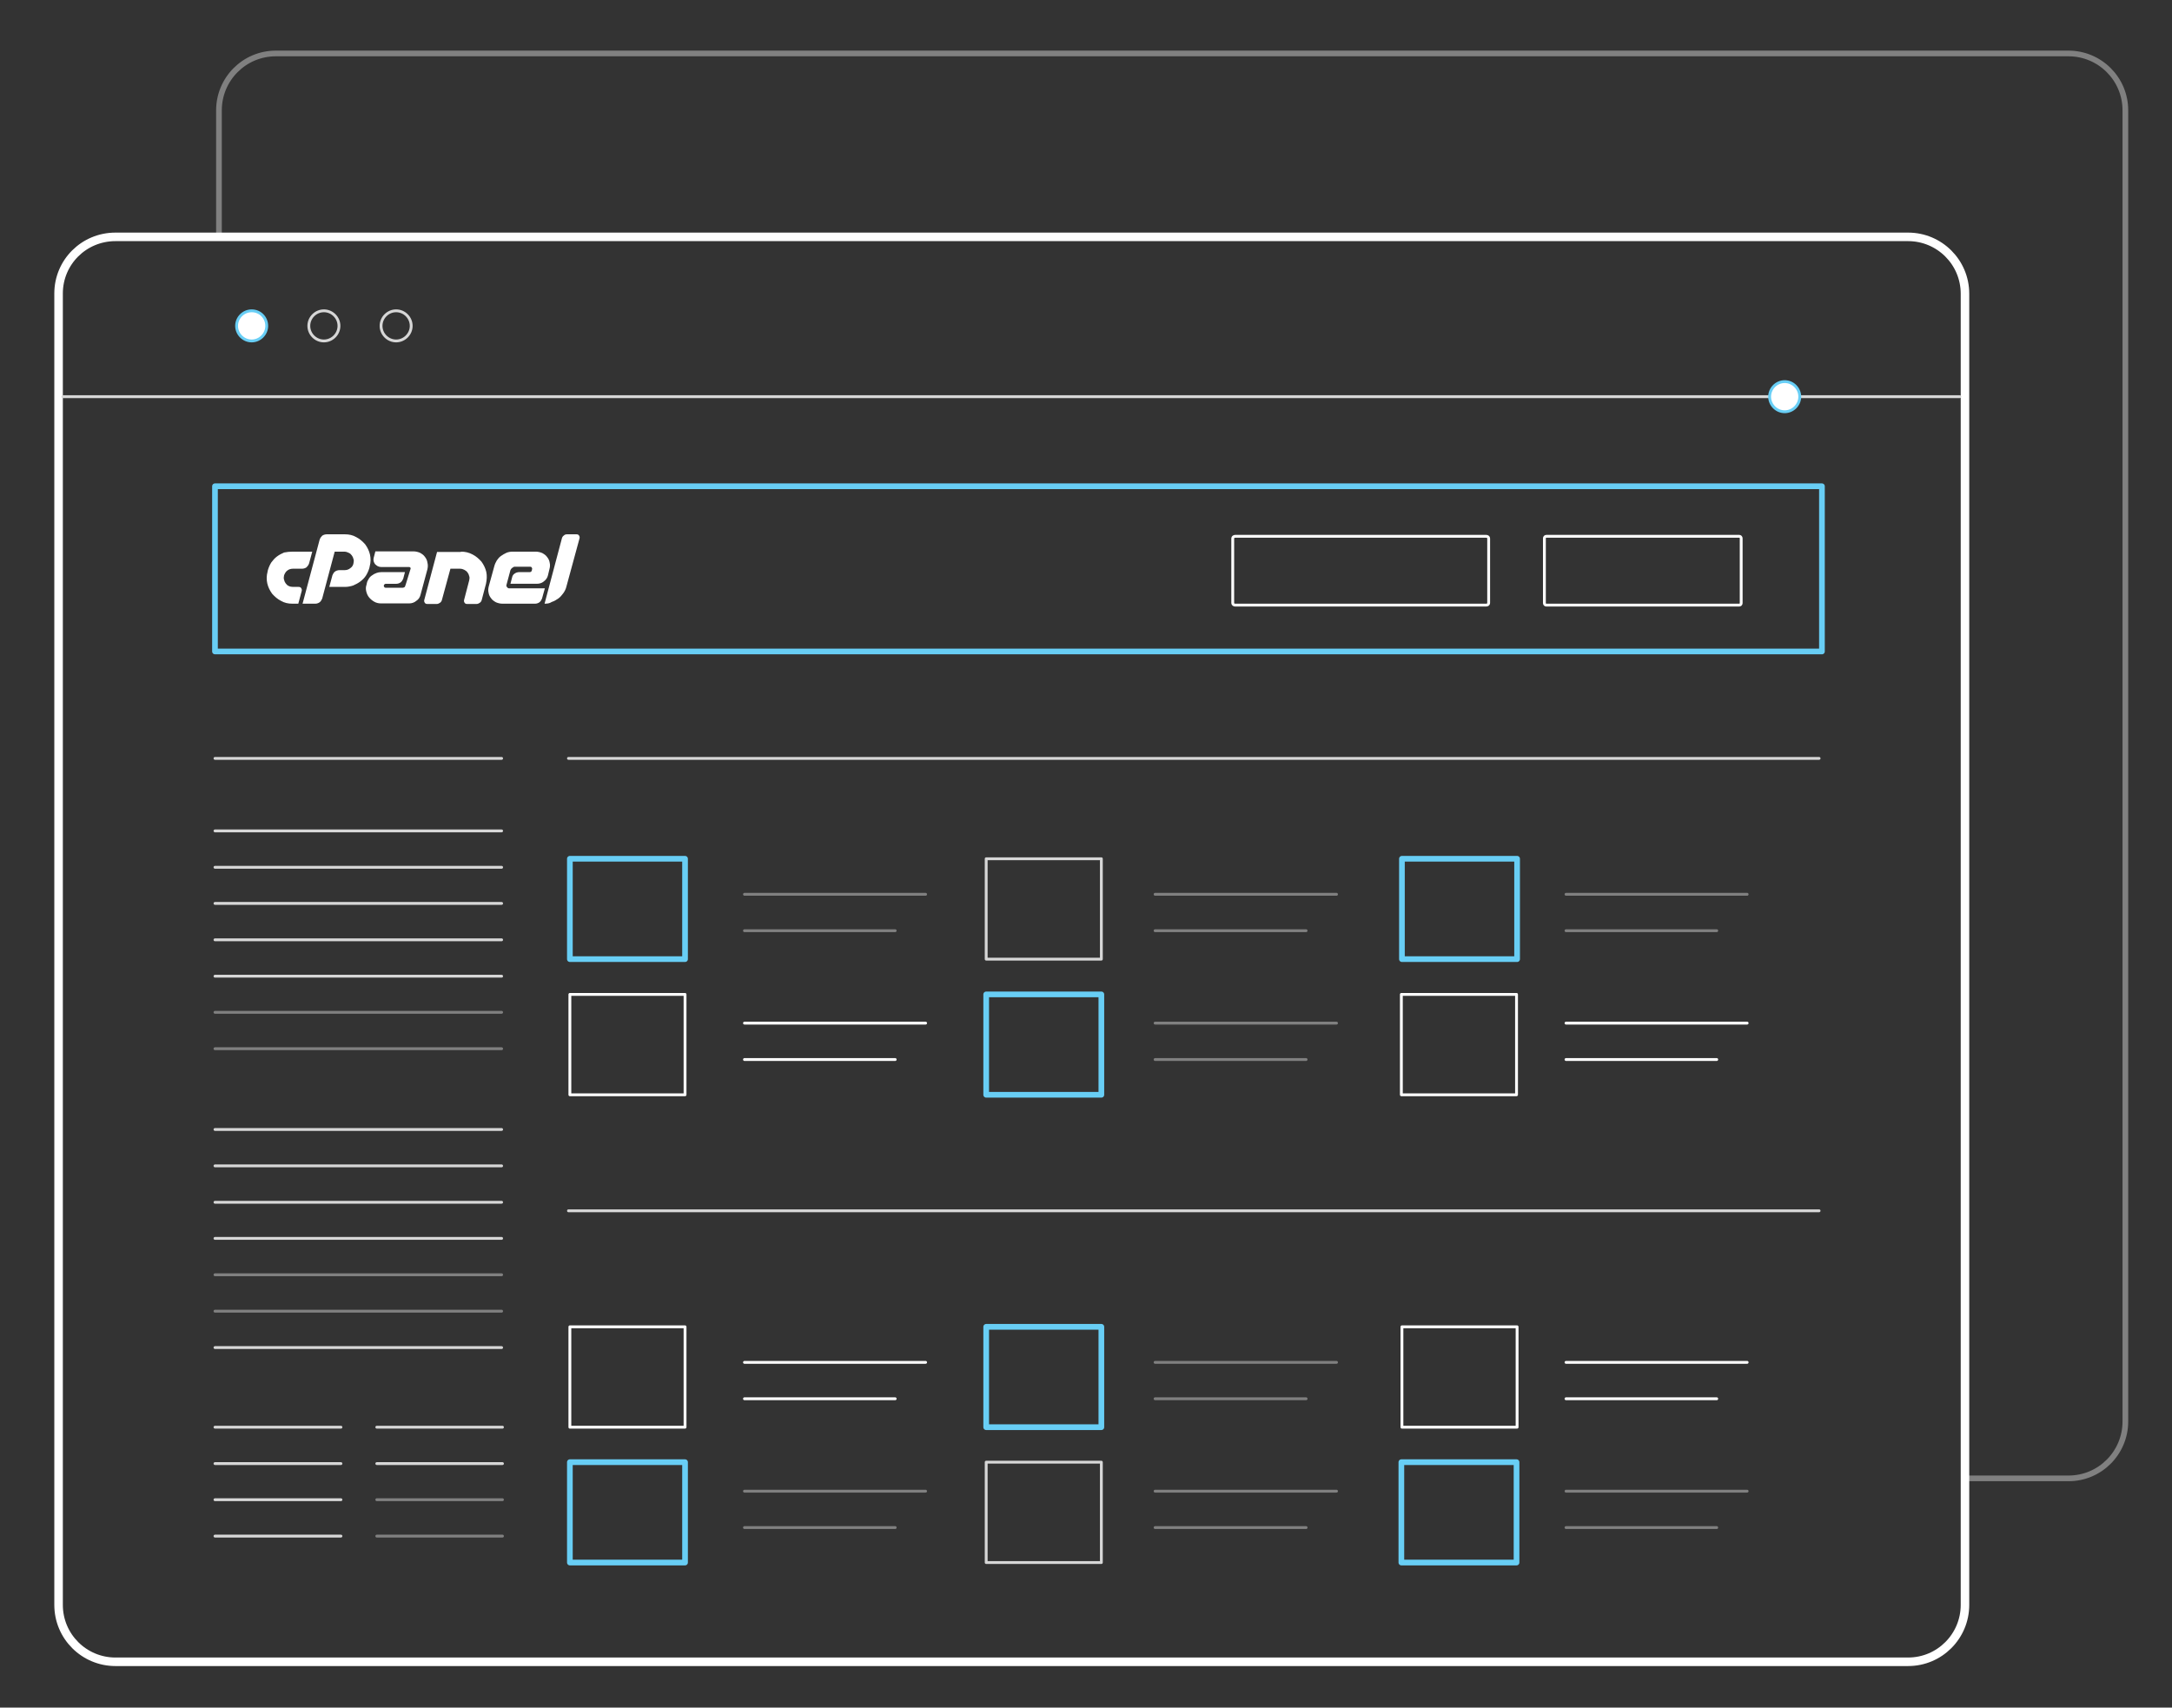
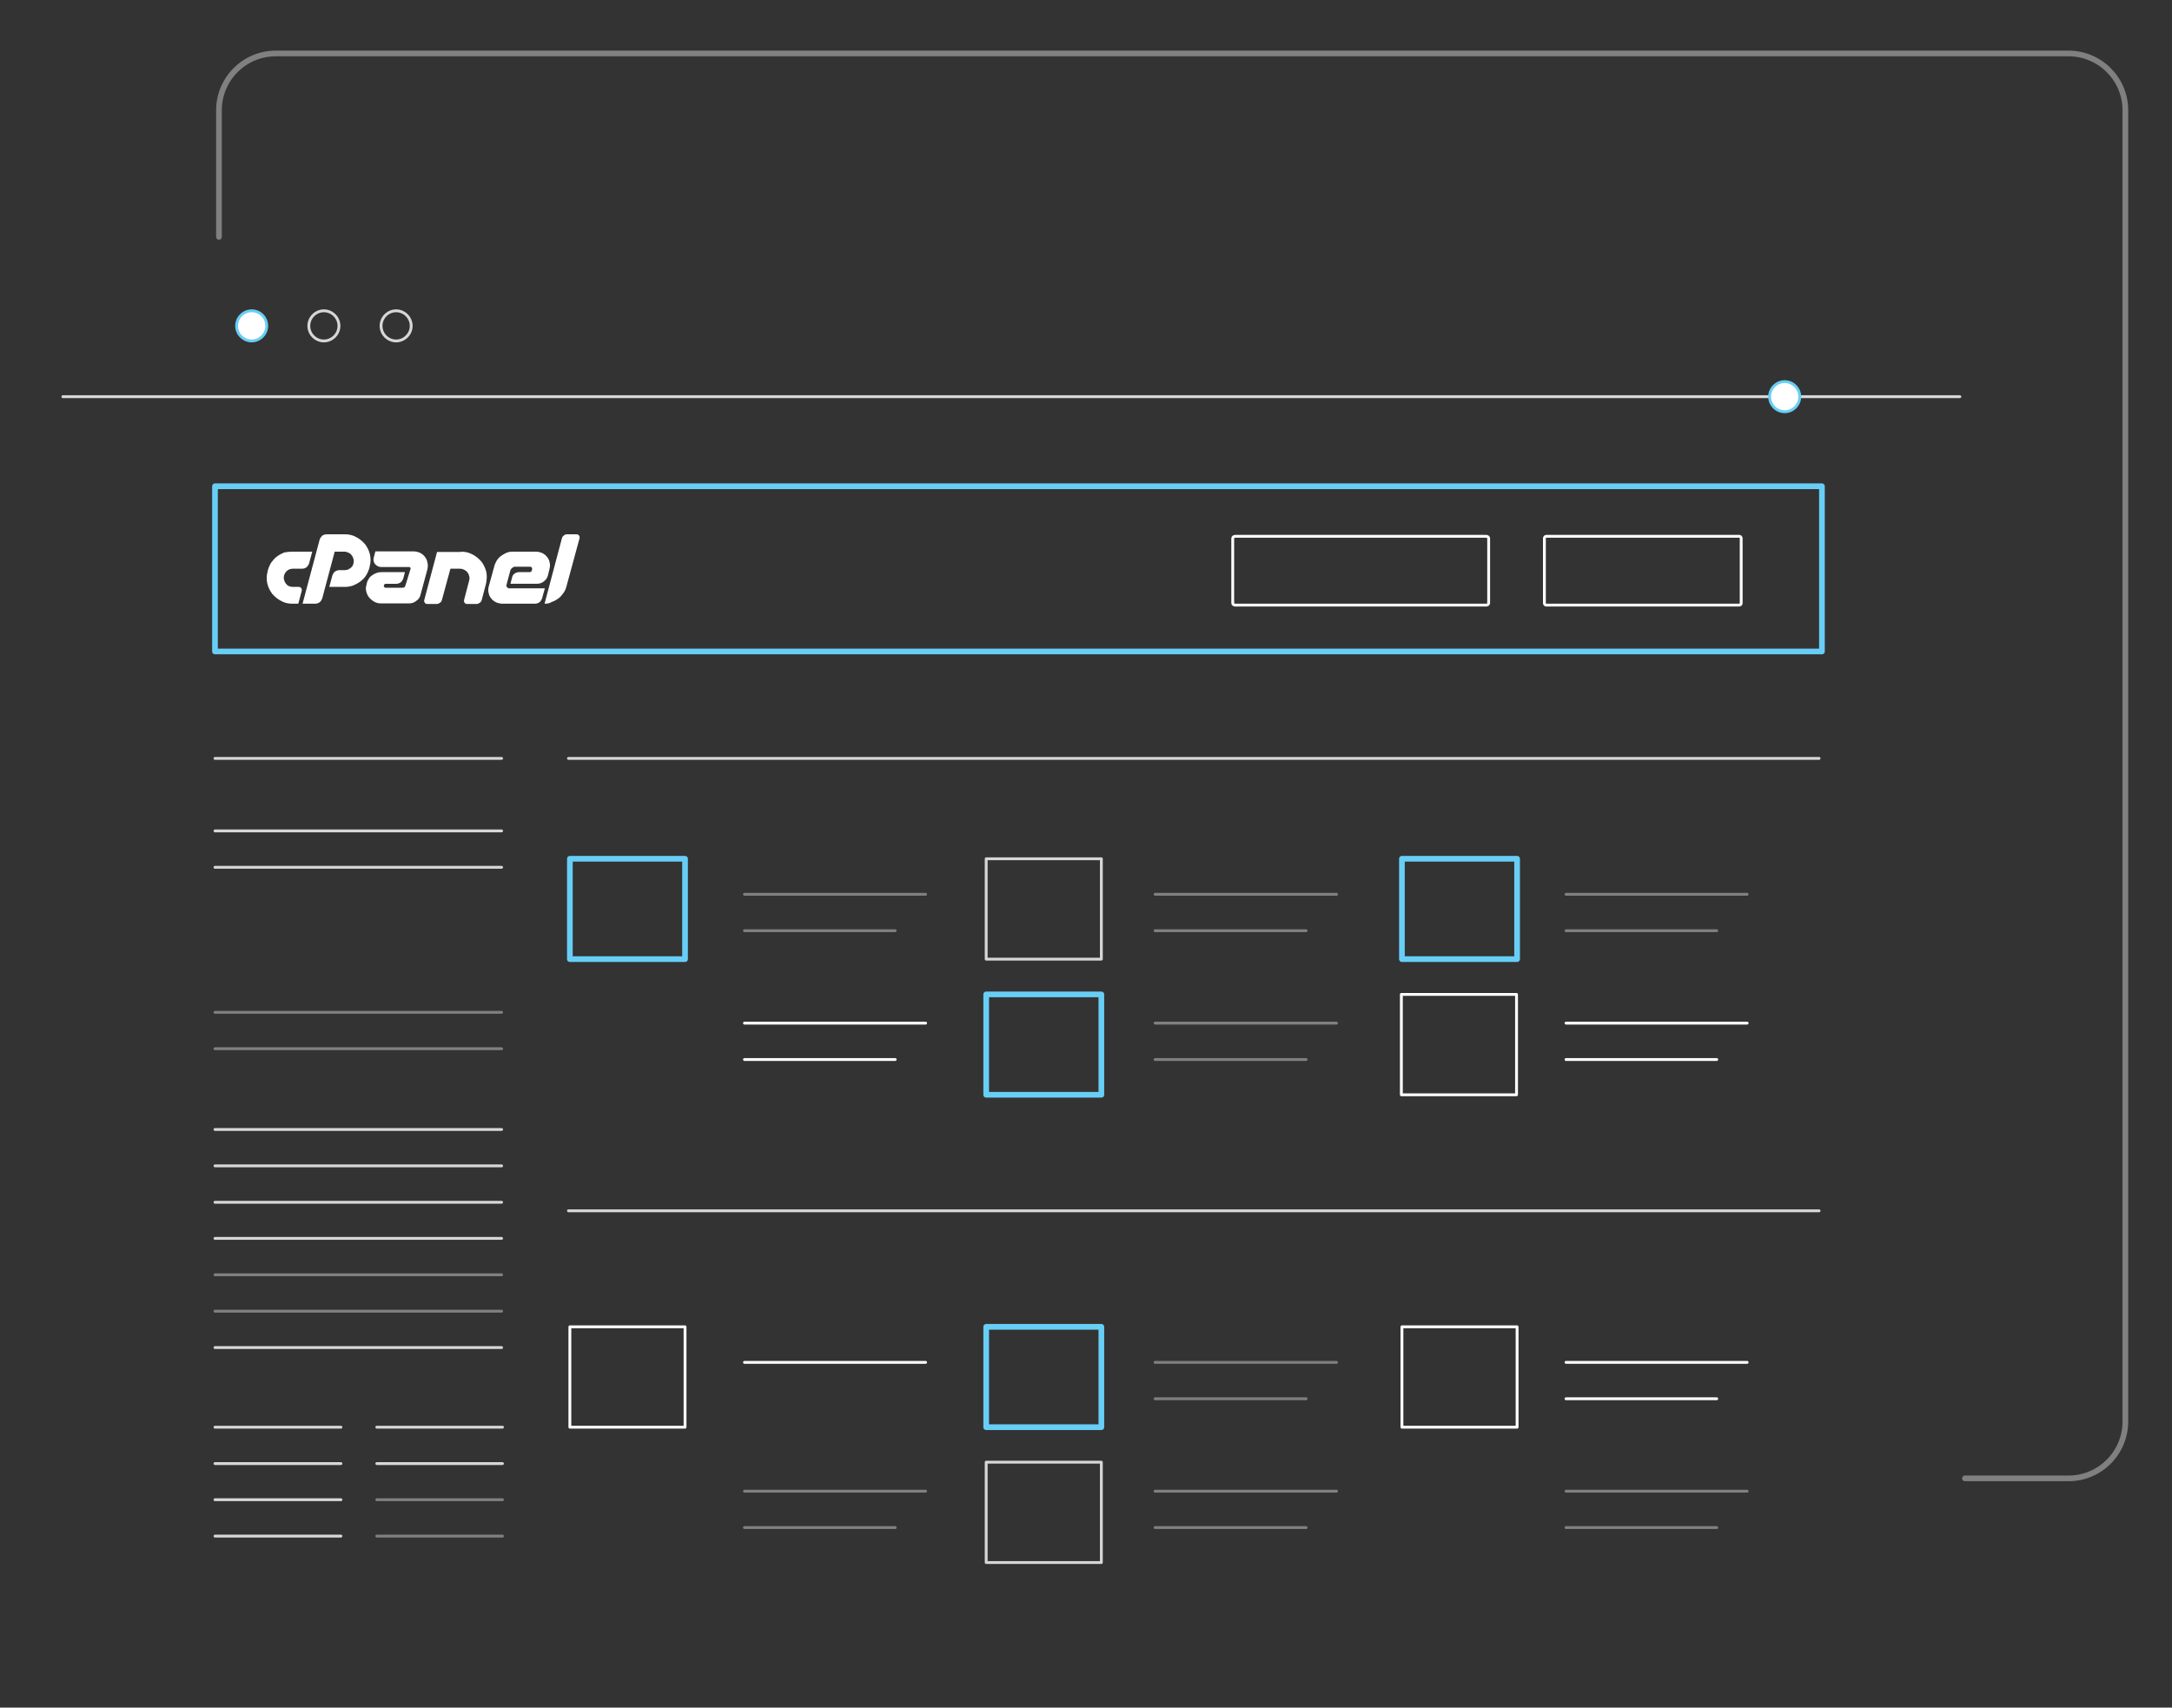
<svg xmlns="http://www.w3.org/2000/svg" version="1.1" id="Layer_1" x="0" y="0" viewBox="0 0 763.8 600.5" xml:space="preserve">
  <rect x="0" y="0" width="763.8" height="600.5" fill="#333333" stroke="none" />
  <style>
    .hcpanel2,.hcpanel3,.hcpanel4,.hcpanel5,.hcpanel6{stroke:#68cef5;stroke-linecap:round;stroke-linejoin:round;stroke-miterlimit:10}.hcpanel2{stroke-width:2;fill:none}.hcpanel3,.hcpanel4,.hcpanel5,.hcpanel6{fill:#fff}.hcpanel4,.hcpanel5,.hcpanel6{fill:none;stroke:#d7d7d7}.hcpanel5,.hcpanel6{stroke:#fff}.hcpanel6{stroke:gray}.hcpanel7{fill:#fff}
  </style>
  <path d="M77 83.3V38.8c0-11 8.9-20 20-20h630.4c11 0 20 8.9 20 20v461.1c0 11-8.9 20-20 20H691" fill="none" stroke="gray" stroke-width="2" stroke-linecap="round" stroke-linejoin="round" stroke-miterlimit="10" />
-   <path d="M40.6 83.3H671c11 0 20 8.9 20 20v461.1c0 11-8.9 20-20 20H40.6c-11 0-20-8.9-20-20V103.2c0-11 8.9-19.9 20-19.9z" fill="none" stroke="#fff" stroke-width="3" stroke-linecap="round" stroke-linejoin="round" stroke-miterlimit="10" />
  <path id="svg-concept" class="hcpanel2" d="M75.6 171h565.1v58.1H75.6z" />
  <path id="svg-concept" class="hcpanel3" d="M93.8 114.6c0 2.9-2.4 5.3-5.3 5.3s-5.3-2.4-5.3-5.3 2.4-5.3 5.3-5.3c3 0 5.3 2.4 5.3 5.3z" />
  <path class="hcpanel4" d="M119.2 114.6c0 2.9-2.4 5.3-5.3 5.3s-5.3-2.4-5.3-5.3 2.4-5.3 5.3-5.3 5.3 2.4 5.3 5.3zM144.6 114.6c0 2.9-2.4 5.3-5.3 5.3s-5.3-2.4-5.3-5.3 2.4-5.3 5.3-5.3 5.3 2.4 5.3 5.3zM22.1 139.5h667.1M639.7 266.7H199.9" />
  <path id="svg-concept" class="hcpanel2" d="M200.4 302h40.5v35.3h-40.5z" />
  <path class="hcpanel4" d="M346.8 302h40.5v35.3h-40.5z" />
  <path id="svg-concept" class="hcpanel2" d="M493 302h40.5v35.3H493z" />
-   <path class="hcpanel5" d="M200.4 349.7h40.5V385h-40.5z" />
  <path id="svg-concept" class="hcpanel2" d="M346.8 349.7h40.5V385h-40.5z" />
  <path class="hcpanel5" d="M492.8 349.7h40.5V385h-40.5z" />
  <path class="hcpanel4" d="M75.6 292.2h100.8M75.6 266.7h100.8M75.6 305h100.8" />
  <path class="hcpanel6" d="M261.8 314.5h63.7M261.8 327.3h53M406.2 314.5H470M406.2 327.3h53.1M550.7 314.5h63.7M550.7 327.3h53" />
  <path class="hcpanel5" d="M261.8 359.8h63.7M261.8 372.6h53" />
  <path class="hcpanel6" d="M406.2 359.8H470M406.2 372.6h53.1" />
  <path class="hcpanel5" d="M550.7 359.8h63.7M550.7 372.6h53" />
  <path class="hcpanel4" d="M639.7 425.8H199.9" />
  <path class="hcpanel5" d="M200.4 466.6h40.5v35.3h-40.5z" />
  <path id="svg-concept" class="hcpanel2" d="M346.8 466.6h40.5v35.3h-40.5z" />
  <path class="hcpanel5" d="M493 466.6h40.5v35.3H493z" />
-   <path id="svg-concept" class="hcpanel2" d="M200.4 514.2h40.5v35.3h-40.5z" />
  <path class="hcpanel4" d="M346.8 514.2h40.5v35.3h-40.5z" />
-   <path id="svg-concept" class="hcpanel2" d="M492.8 514.2h40.5v35.3h-40.5z" />
-   <path class="hcpanel5" d="M261.8 479.1h63.7M261.8 491.9h53" />
+   <path class="hcpanel5" d="M261.8 479.1h63.7M261.8 491.9" />
  <path class="hcpanel6" d="M406.2 479.1H470M406.2 491.9h53.1" />
  <path class="hcpanel5" d="M550.7 479.1h63.7M550.7 491.9h53" />
  <path class="hcpanel6" d="M261.8 524.4h63.7M261.8 537.2h53M406.2 524.4H470M406.2 537.2h53.1M550.7 524.4h63.7M550.7 537.2h53" />
-   <path class="hcpanel4" d="M75.6 317.7h100.8M75.6 330.5h100.8M75.6 343.3h100.8" />
  <path class="hcpanel6" d="M75.6 356h100.8M75.6 368.8h100.8" />
  <path class="hcpanel4" d="M75.6 397.2h100.8M75.6 410h100.8M75.6 422.8h100.8M75.6 435.5h100.8" />
  <path class="hcpanel6" d="M75.6 448.3h100.8M75.6 461.1h100.8" />
  <path class="hcpanel4" d="M75.6 473.9h100.8M75.6 501.9h44.3M75.6 514.7h44.3M75.6 527.4h44.3M75.6 540.2h44.3M132.5 501.9h44.2M132.5 514.7h44.2" />
  <path class="hcpanel6" d="M132.5 527.4h44.2M132.5 540.2h44.2" />
  <path class="hcpanel5" d="M523.5 212.1c0 .4-.4.7-.9.7h-88.2c-.5 0-.9-.3-.9-.7v-22.8c0-.4.4-.7.9-.7h88.2c.5 0 .9.3.9.7v22.8zM612.3 212.1c0 .4-.3.7-.7.7h-67.8c-.4 0-.7-.3-.7-.7v-22.8c0-.4.3-.7.7-.7h67.8c.4 0 .7.3.7.7v22.8z" />
  <path class="hcpanel7" d="M144.3 200.3l.1-.3c0-.2 0-.3-.1-.4-.1-.1-.2-.2-.4-.2H134c-.4 0-.8-.1-1.2-.3-.3-.2-.6-.4-.9-.7-.2-.3-.4-.6-.5-1-.1-.4-.1-.8 0-1.2l.6-2.3h13.4c.8 0 1.6.2 2.3.5.7.4 1.3.8 1.7 1.4.5.6.8 1.3.9 2 .2.8.2 1.5 0 2.4l-2.4 8.9c-.2.9-.7 1.7-1.5 2.2-.7.6-1.6.9-2.5.9H134c-.9 0-1.7-.2-2.4-.6-.7-.4-1.3-.9-1.8-1.5s-.8-1.3-1-2.1c-.2-.8-.2-1.6.1-2.4l.1-.5c.1-.6.4-1.1.7-1.6.3-.5.7-.9 1.2-1.2.4-.3.9-.6 1.5-.8.5-.2 1.1-.3 1.7-.3h8.3l-.6 2.3c-.2.5-.5 1-.9 1.3-.4.3-1 .5-1.5.5h-3.7c-.3 0-.6.2-.7.5-.1.2 0 .4.1.6.1.2.3.3.5.3h6c.2 0 .4-.1.6-.2.2-.1.3-.3.3-.5l.1-.2 1.7-5.5zM102.9 194h6.9l-1.1 4.1c-.2.6-.5 1-.9 1.4-.4.3-1 .5-1.6.5H103c-.7 0-1.4.2-1.9.6-.6.4-.9 1-1.2 1.7-.1.5-.2 1.1 0 1.6.1.5.3.9.6 1.3s.6.7 1.1.9c.4.2.9.3 1.5.3h1.9c.4 0 .7.1.9.4.2.3.3.6.2 1l-1.2 4.5h-2.1c-1.5 0-2.8-.3-4-1-1.2-.6-2.2-1.5-3.1-2.5-.8-1.1-1.4-2.3-1.7-3.6-.3-1.3-.3-2.7.1-4.2l.1-.5c.3-1 .7-1.9 1.2-2.7.6-.8 1.2-1.5 2-2.1.8-.6 1.6-1 2.5-1.4 1-.2 2-.3 3-.3M106.4 212.3l6-22.5c.2-.6.5-1 .9-1.4.4-.3 1-.5 1.6-.5h6.4c1.5 0 2.8.3 4 1 1.2.6 2.2 1.5 3.1 2.5.8 1.1 1.4 2.3 1.7 3.6.3 1.4.3 2.7-.1 4.2l-.1.5c-.3 1-.7 1.9-1.2 2.7-.5.8-1.2 1.5-2 2.1-.8.6-1.6 1-2.5 1.4-.9.3-1.9.5-2.9.5h-5.5l1.1-4.1c.2-.5.5-1 .9-1.3.4-.3 1-.5 1.6-.5h1.8c.7 0 1.4-.2 2-.7.6-.4 1-1 1.1-1.7.1-.5.2-1 0-1.5-.1-.5-.3-.9-.6-1.3s-.6-.7-1.1-.9c-.4-.2-.9-.4-1.5-.4h-3.4l-4.4 16.5c-.2.5-.5 1-.9 1.3-.4.3-1 .5-1.5.5h-4.5zM162.1 194c1.5 0 2.8.3 4.1 1 1.2.6 2.2 1.5 3.1 2.5.8 1.1 1.4 2.3 1.7 3.6.3 1.4.2 2.7-.1 4.2l-1.5 5.7c-.1.4-.3.7-.7 1-.3.2-.7.4-1.1.4h-3.3c-.4 0-.7-.1-.9-.4-.2-.3-.3-.6-.2-1l1.8-6.9c.1-.5.2-1 0-1.5-.1-.5-.3-.9-.6-1.3s-.7-.7-1.1-.9c-.4-.2-.9-.4-1.5-.4h-3.4l-3 11c-.1.4-.3.7-.7 1-.3.2-.7.4-1.1.4h-3.3c-.4 0-.7-.1-.9-.4-.2-.3-.3-.6-.2-1l4.5-16.9h8.4zM180 199.8c-.2.2-.4.4-.5.7l-1.4 5.2c-.1.3 0 .5.2.8.2.2.4.4.7.4h12.6l-1 3.6c-.2.5-.5 1-.9 1.3-.4.3-1 .5-1.5.5h-11.5c-.8 0-1.6-.2-2.3-.5-.7-.4-1.3-.8-1.7-1.4-.5-.6-.8-1.3-.9-2-.2-.8-.1-1.5.1-2.3l1.9-6.9c.2-.8.5-1.4.9-2.1.4-.6.9-1.2 1.5-1.6.6-.4 1.2-.8 1.9-1.1.7-.3 1.5-.4 2.2-.4h8.1c.8 0 1.6.2 2.3.5.7.4 1.3.8 1.7 1.4.5.6.8 1.3.9 2 .2.8.1 1.6-.1 2.3l-.5 2.1c-.2.9-.7 1.6-1.5 2.2-.7.6-1.6.8-2.5.8h-9.2l.6-2.3c.1-.5.4-1 .9-1.3.4-.3 1-.5 1.6-.5h3.7c.3 0 .6-.2.7-.5l.1-.5c.1-.2 0-.4-.1-.6-.1-.2-.3-.3-.5-.3h-5.7c-.3.2-.6.3-.8.5M191.5 212.3l6.1-23c.1-.4.3-.7.7-1 .3-.3.7-.4 1.1-.4h3.3c.4 0 .7.1.9.4.2.3.3.6.2 1l-4.6 16.9c-.2.9-.6 1.7-1.1 2.4-.5.7-1.1 1.4-1.8 1.9s-1.4.9-2.3 1.2c-.7.5-1.6.6-2.5.6" />
  <path id="svg-concept" class="hcpanel3" d="M632.9 139.5c0 2.9-2.4 5.3-5.3 5.3s-5.3-2.4-5.3-5.3 2.4-5.3 5.3-5.3 5.3 2.4 5.3 5.3z" />
</svg>